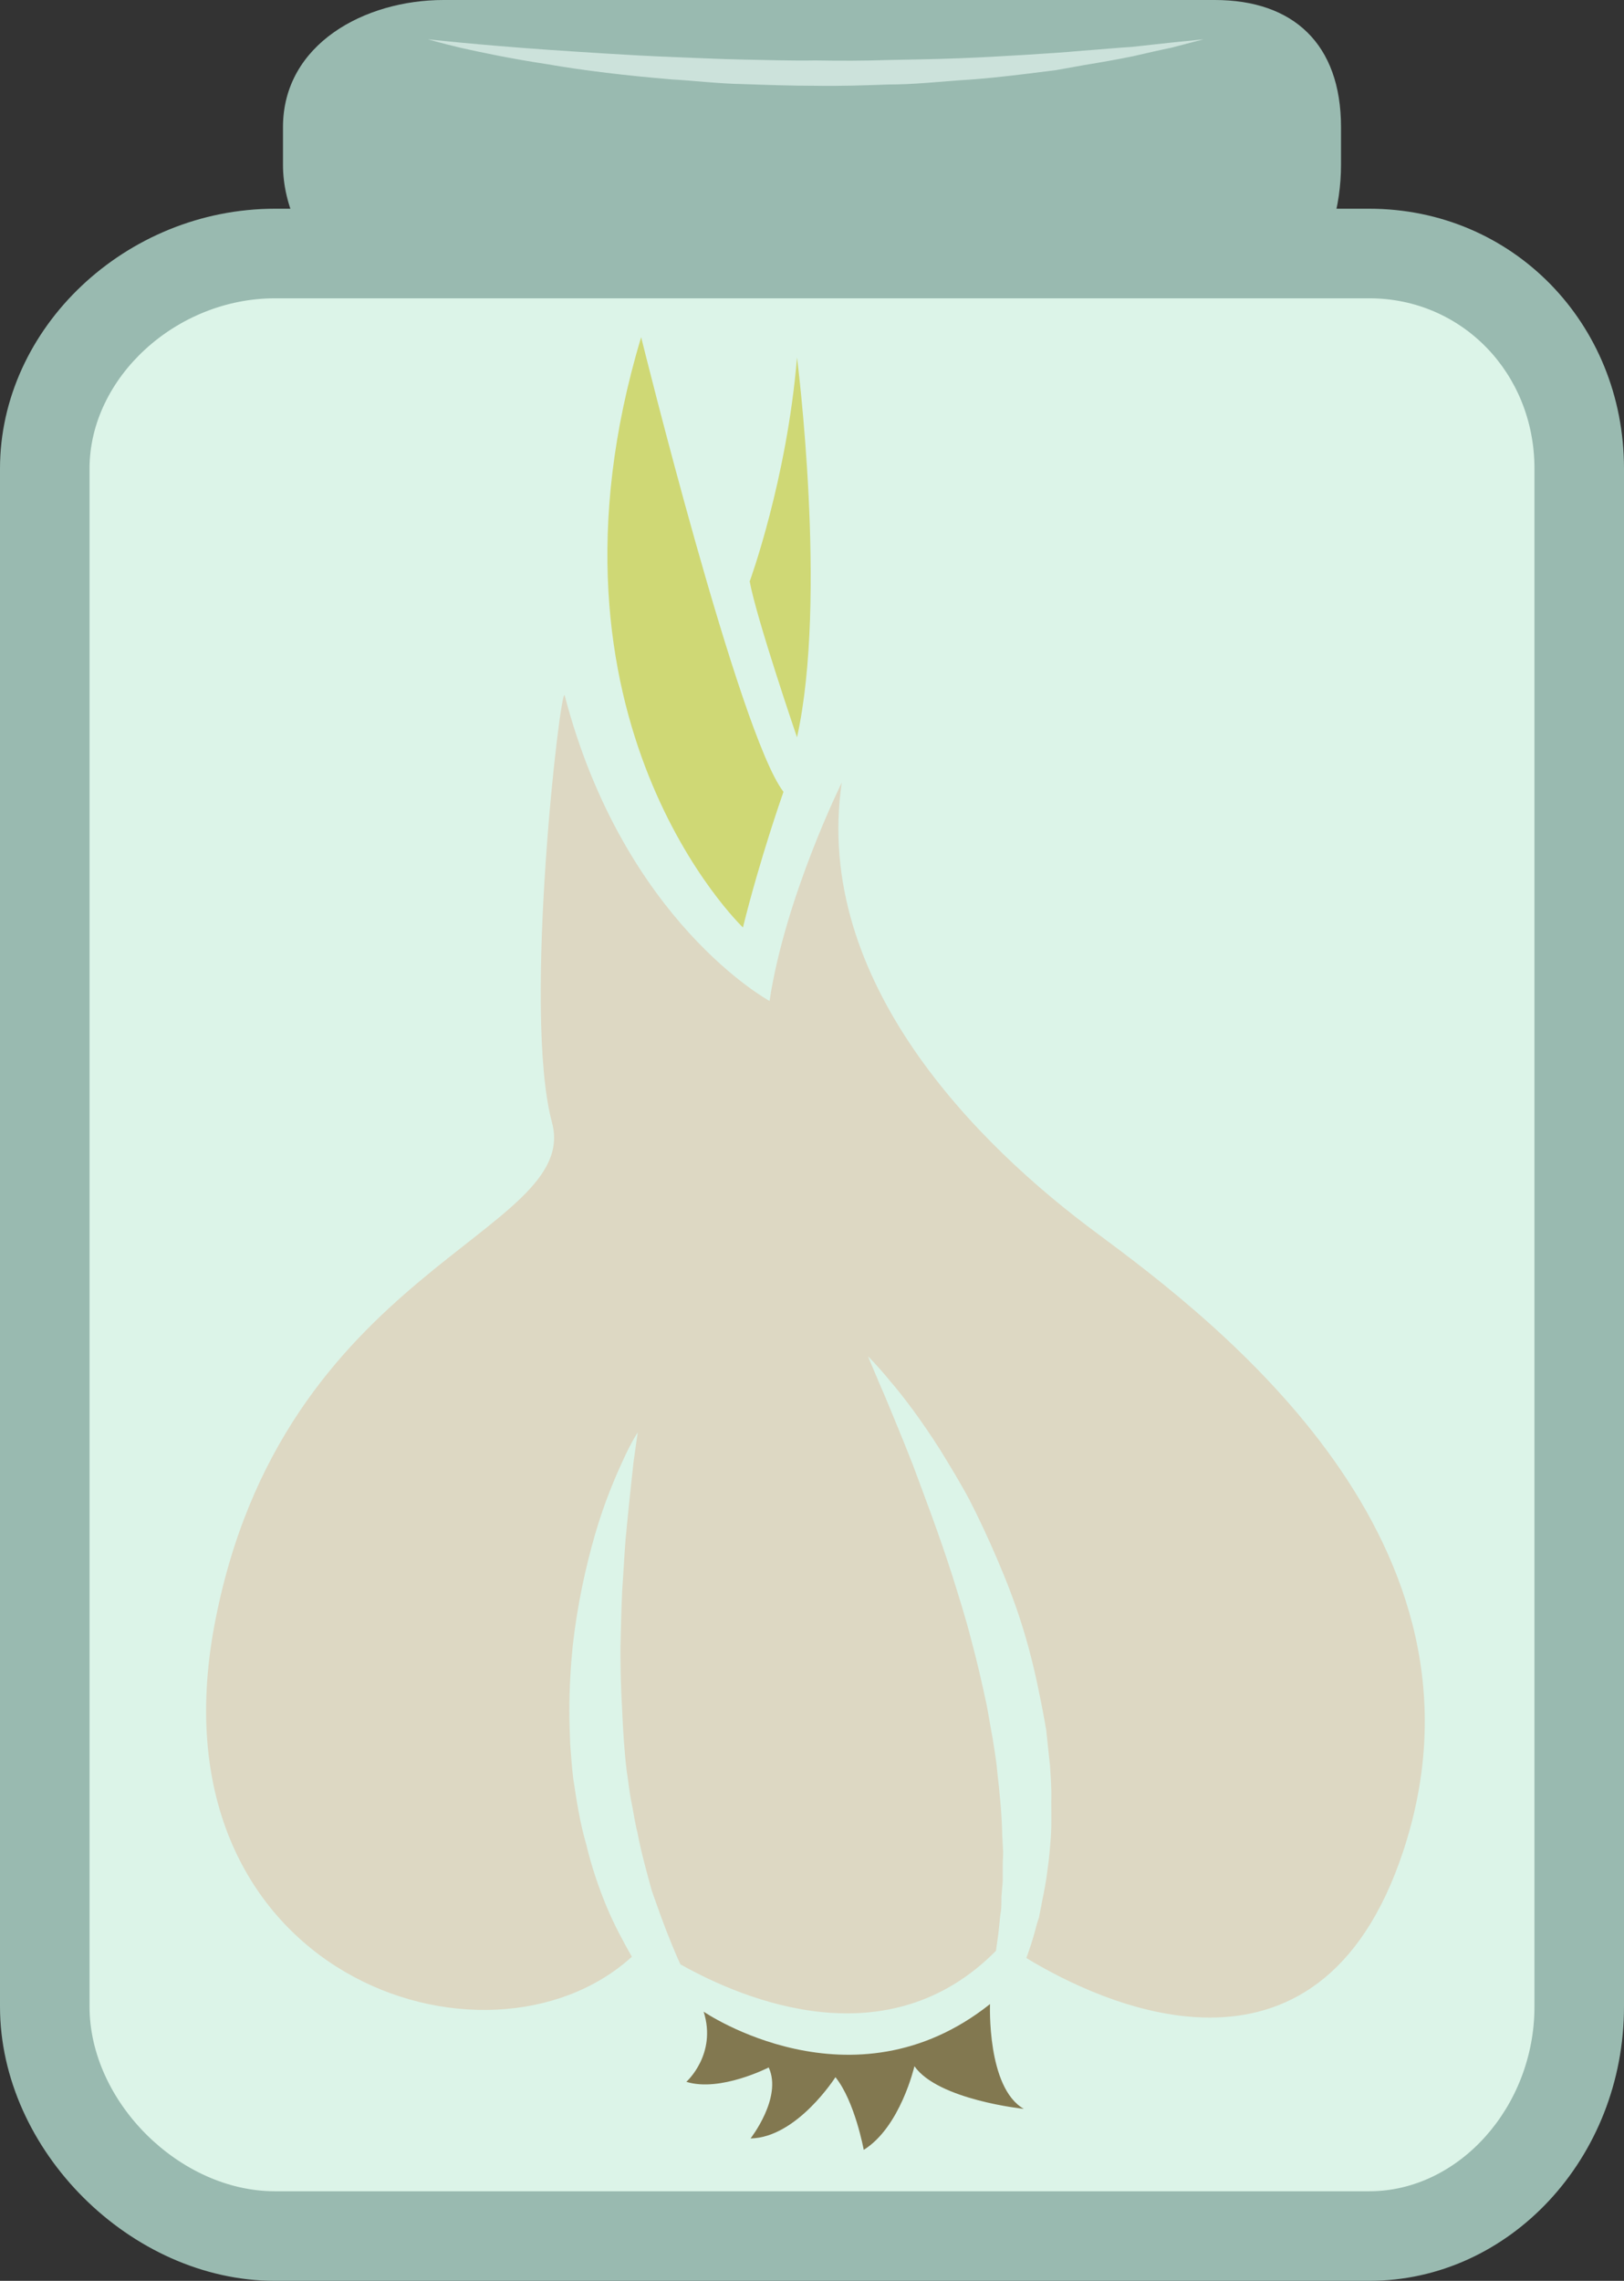
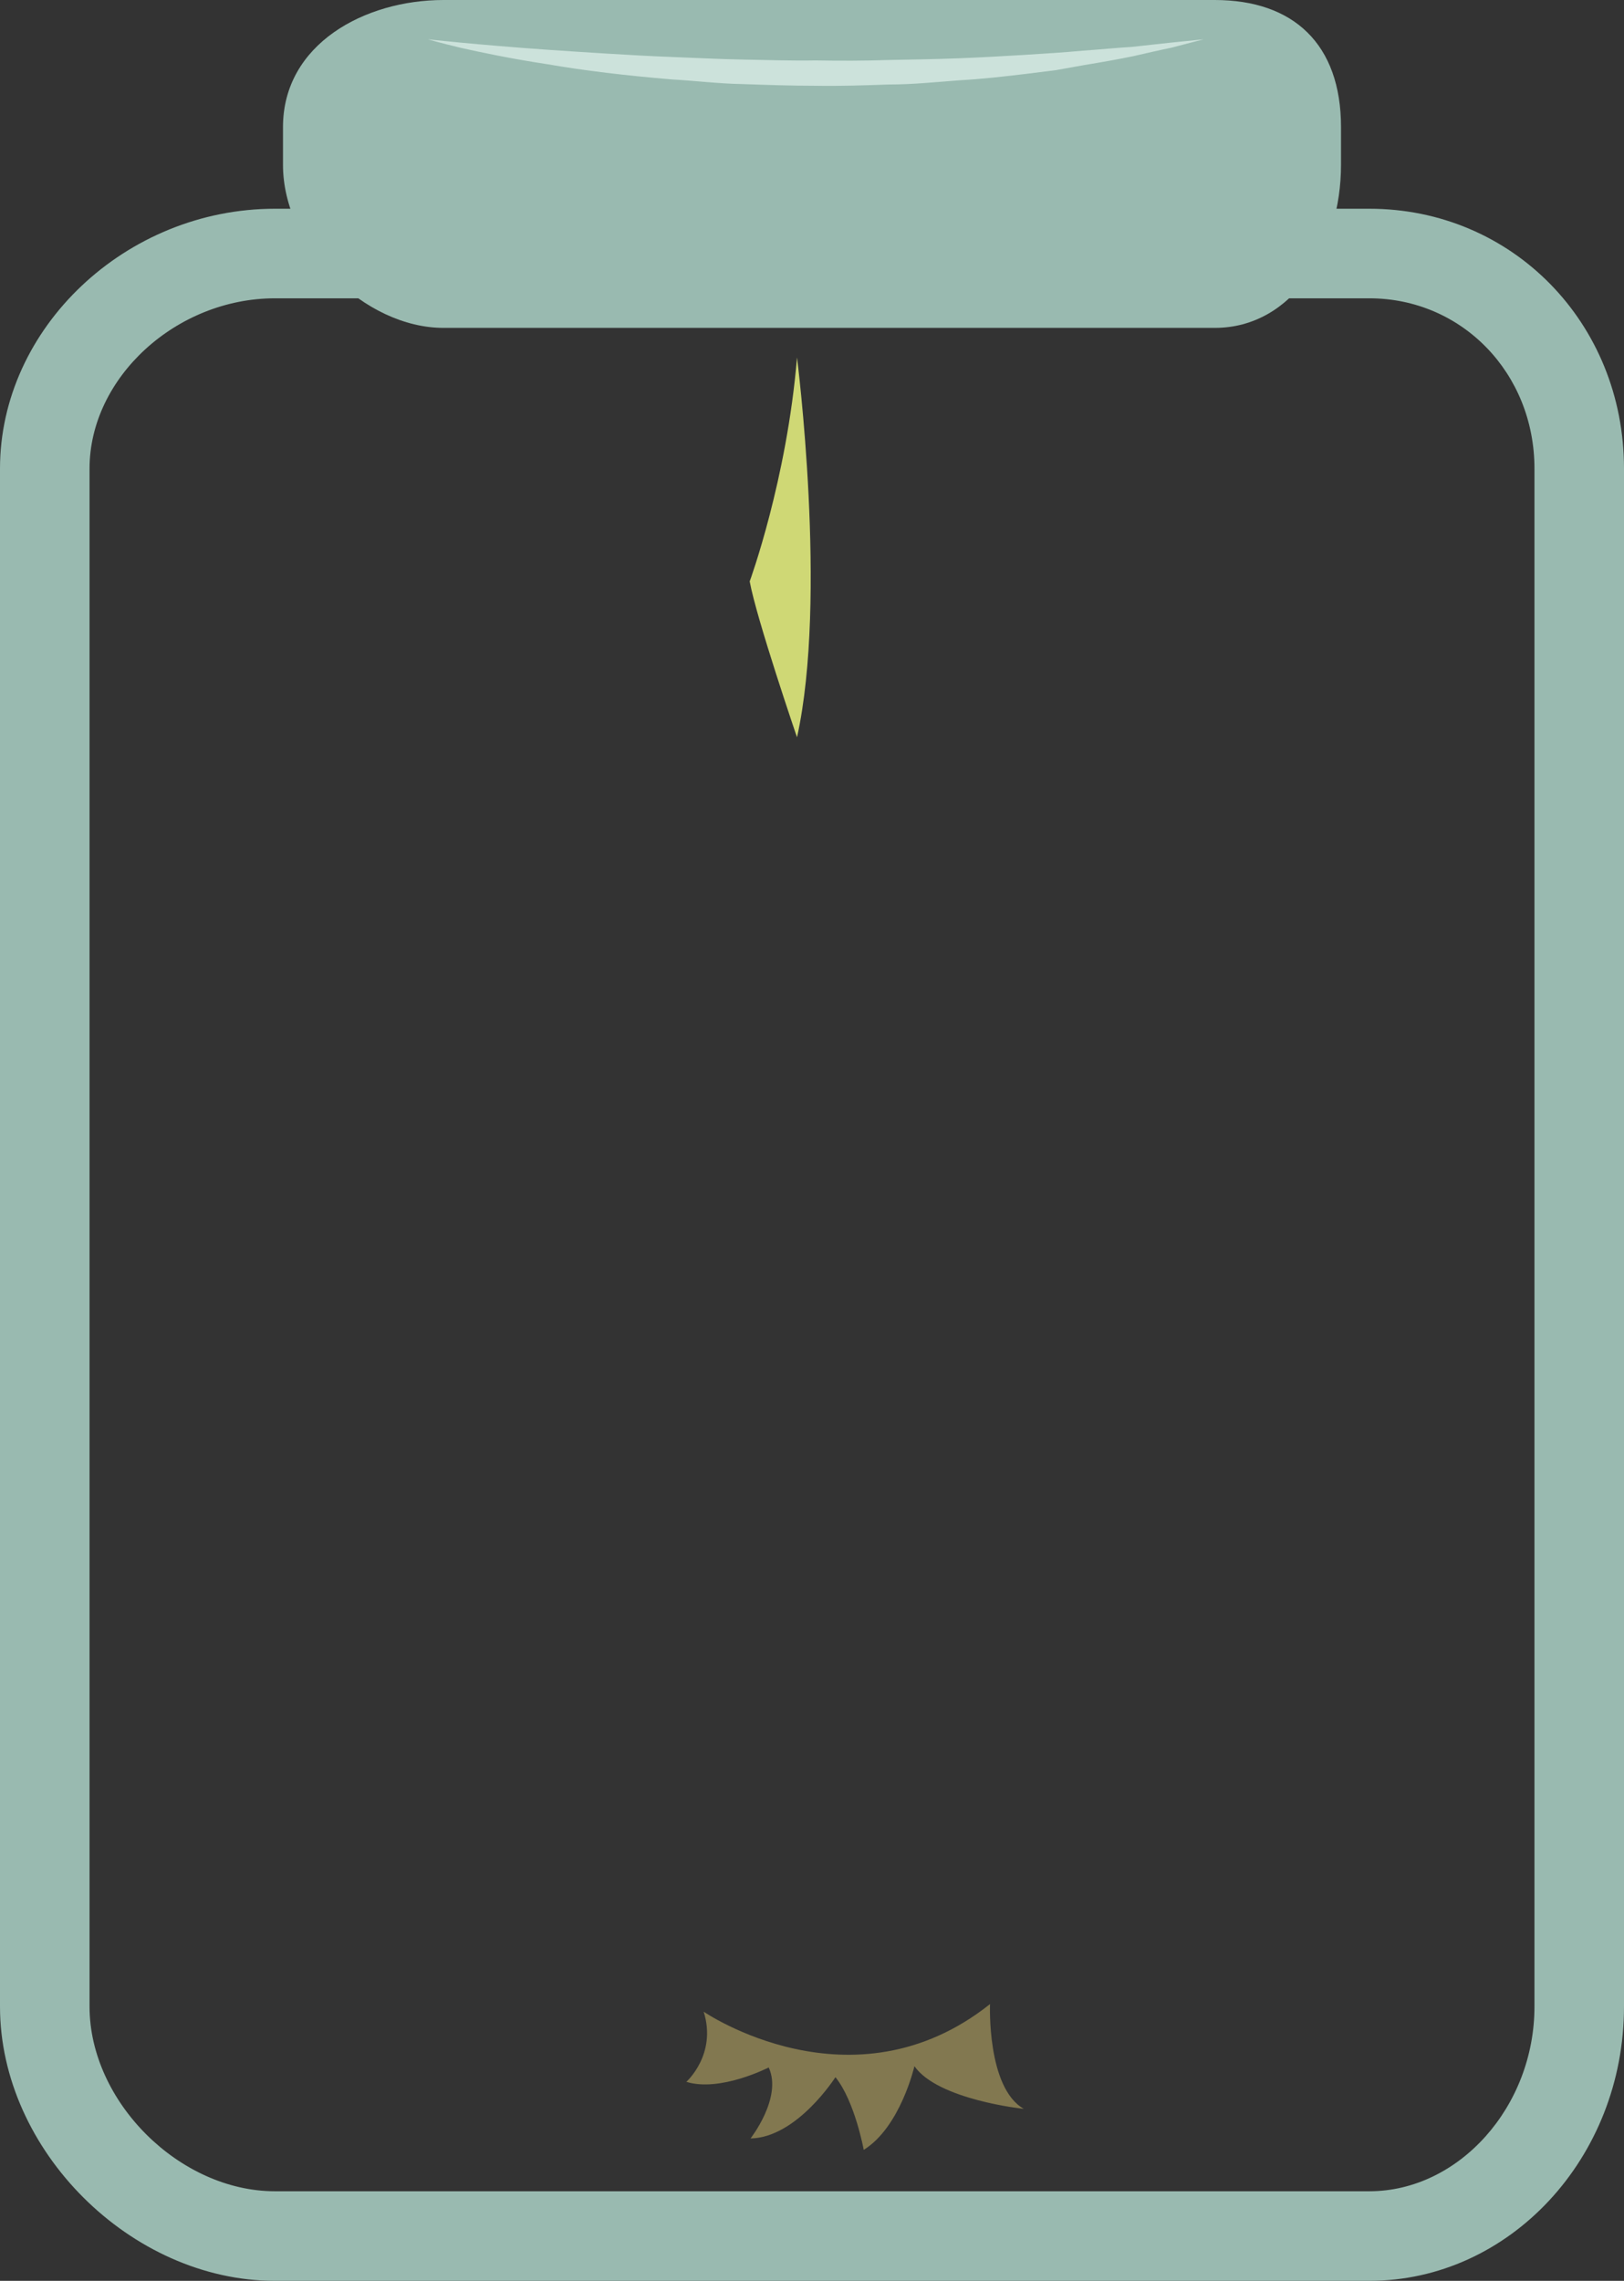
<svg xmlns="http://www.w3.org/2000/svg" id="svg27" viewBox="0 0 3845 5398" style="clip-rule:evenodd;fill-rule:evenodd;image-rendering:optimizeQuality;shape-rendering:geometricPrecision;text-rendering:geometricPrecision" version="1.1" height="53.98mm" width="38.45mm" xml:space="preserve">
  <rect x="0" y="0" width="3845" height="5398" fill="#333333" stroke="none" />
  <defs id="defs4">
    <style id="style2" type="text/css">
   
    .fil5 {fill:#827850;fill-rule:nonzero}
    .fil0 {fill:#99BAB0;fill-rule:nonzero}
    .fil2 {fill:#CCE2DB;fill-rule:nonzero}
    .fil3 {fill:#CFD875;fill-rule:nonzero}
    .fil1 {fill:#DCF4E8;fill-rule:nonzero}
    .fil4 {fill:#DDD8C3;fill-rule:nonzero}
   
  </style>
  </defs>
  <g transform="translate(-8614,-12040)" id="Vrstva_x0020_1">
    <g id="_336261912">
      <path style="fill:#99bab0;fill-rule:nonzero" id="path7" d="m 11789,12430 c 0,197 -113,386 -299,386 H 9664 c -186,0 -380,-189 -380,-386 v -89 c 0,-197 194,-301 380,-301 h 866 960 c 186,0 299,104 299,301 z" class="fil0" />
-       <path style="fill:#dcf4e8;fill-rule:nonzero" id="path9" d="m 12353,16789 c 0,284 -215,543 -497,543 H 9265 c -283,0 -545,-259 -545,-543 v -3640 c 0,-284 262,-509 545,-509 h 2591 c 282,0 497,225 497,509 z" class="fil1" />
      <path style="fill:#99bab0;fill-rule:nonzero" id="path11" d="m 9265,12746 c -234,0 -439,188 -439,403 v 3640 c 0,225 213,437 439,437 h 2591 c 212,0 391,-200 391,-437 v -3640 c 0,-226 -172,-403 -391,-403 z m 2591,4692 H 9265 c -341,0 -651,-309 -651,-649 v -3640 c 0,-333 298,-615 651,-615 h 2591 c 338,0 603,270 603,615 v 3640 c 0,358 -271,649 -603,649 z" class="fil0" />
      <path style="fill:#cce2db;fill-rule:nonzero" id="path13" d="m 9627,12133 c 0,0 115,13 287,25 43,3 90,6 139,9 49,3 101,6 155,8 54,2 110,5 166,6 57,1 114,3 171,2 58,1 115,1 172,-1 56,-1 112,-2 166,-4 53,-2 105,-5 155,-8 49,-3 96,-6 139,-10 43,-3 82,-7 117,-9 35,-4 65,-7 91,-10 50,-5 79,-8 79,-8 0,0 -28,7 -77,20 -25,5 -55,12 -90,20 -34,7 -73,14 -116,21 -22,4 -44,8 -67,12 -23,3 -48,6 -72,9 -50,6 -102,12 -156,15 -54,4 -111,10 -168,10 -57,2 -115,4 -173,3 -58,0 -116,-2 -173,-4 -57,-1 -113,-8 -167,-11 -108,-9 -209,-21 -295,-36 -86,-13 -157,-28 -206,-39 -50,-12 -77,-20 -77,-20 z" class="fil2" />
    </g>
  </g>
  <g transform="translate(-8614,-12040)" id="Vrstva_x0020_1_0">
-     <path style="fill:#cfd875;fill-rule:nonzero" id="path18" d="m 10373,14235 c 0,0 -514,-490 -241,-1397 0,0 232,940 337,1076 0,0 -55,155 -96,321 z" class="fil3" />
    <path style="fill:#cfd875;fill-rule:nonzero" id="path20" d="m 10501,13785 c 0,0 -96,-281 -112,-369 0,0 88,-240 112,-530 0,0 73,570 0,899 z" class="fil3" />
-     <path style="fill:#ddd8c3;fill-rule:nonzero" id="path22" d="m 11213,14960 c -285,-210 -675,-599 -606,-1068 0,0 -134,271 -171,517 0,0 -345,-187 -485,-723 -9,-34 -101,748 -30,1011 70,264 -642,341 -800,1193 -152,825 647,1092 989,781 -21,-37 -42,-76 -60,-119 -19,-46 -36,-96 -48,-147 -15,-51 -23,-104 -31,-157 -3,-26 -5,-53 -7,-80 -1,-26 -2,-53 -2,-79 0,-53 3,-104 8,-154 11,-98 31,-188 53,-264 22,-76 48,-136 67,-177 19,-42 34,-64 34,-64 0,0 -4,26 -10,70 -5,46 -12,109 -19,185 -3,38 -5,79 -8,122 -2,43 -3,89 -4,135 0,47 1,95 4,144 2,48 5,98 11,147 4,24 6,48 11,72 5,24 8,48 14,71 9,48 22,94 34,138 15,43 30,85 46,124 7,17 14,34 22,51 153,86 492,226 747,-32 3,-20 6,-41 8,-62 1,-11 2,-22 4,-33 1,-10 1,-22 1,-33 1,-12 2,-24 3,-36 0,-11 0,-23 0,-35 0,-12 1,-23 1,-36 -1,-13 -1,-24 -2,-37 -1,-50 -6,-101 -12,-153 -2,-26 -7,-52 -11,-79 -5,-26 -9,-52 -14,-78 -11,-52 -23,-104 -37,-156 -13,-51 -29,-101 -44,-149 -31,-97 -65,-186 -94,-264 -15,-38 -29,-73 -42,-104 -13,-31 -24,-59 -34,-81 -19,-45 -30,-71 -30,-71 0,0 21,20 52,58 32,37 75,94 120,165 22,36 46,75 69,118 22,43 44,90 65,139 21,49 41,100 58,154 17,54 31,110 42,166 6,28 11,56 16,84 3,29 6,57 9,85 2,29 4,57 3,85 0,28 1,56 -1,83 -2,26 -4,53 -8,79 -3,26 -8,51 -13,75 -2,13 -5,25 -7,37 -4,11 -7,22 -10,34 -6,22 -13,43 -20,62 169,103 690,357 892,-252 243,-732 -440,-1252 -723,-1462 z" class="fil4" />
-     <path style="fill:#827850;fill-rule:nonzero" id="path24" d="m 10280,16801 c 0,0 352,241 678,-18 0,0 -8,198 80,248 0,0 -203,-21 -259,-101 0,0 -33,144 -120,198 0,0 -21,-115 -67,-172 0,0 -91,143 -201,145 0,0 76,-97 43,-168 0,0 -115,59 -195,34 0,0 73,-65 41,-166 z" class="fil5" />
+     <path style="fill:#827850;fill-rule:nonzero" id="path24" d="m 10280,16801 c 0,0 352,241 678,-18 0,0 -8,198 80,248 0,0 -203,-21 -259,-101 0,0 -33,144 -120,198 0,0 -21,-115 -67,-172 0,0 -91,143 -201,145 0,0 76,-97 43,-168 0,0 -115,59 -195,34 0,0 73,-65 41,-166 " class="fil5" />
  </g>
</svg>